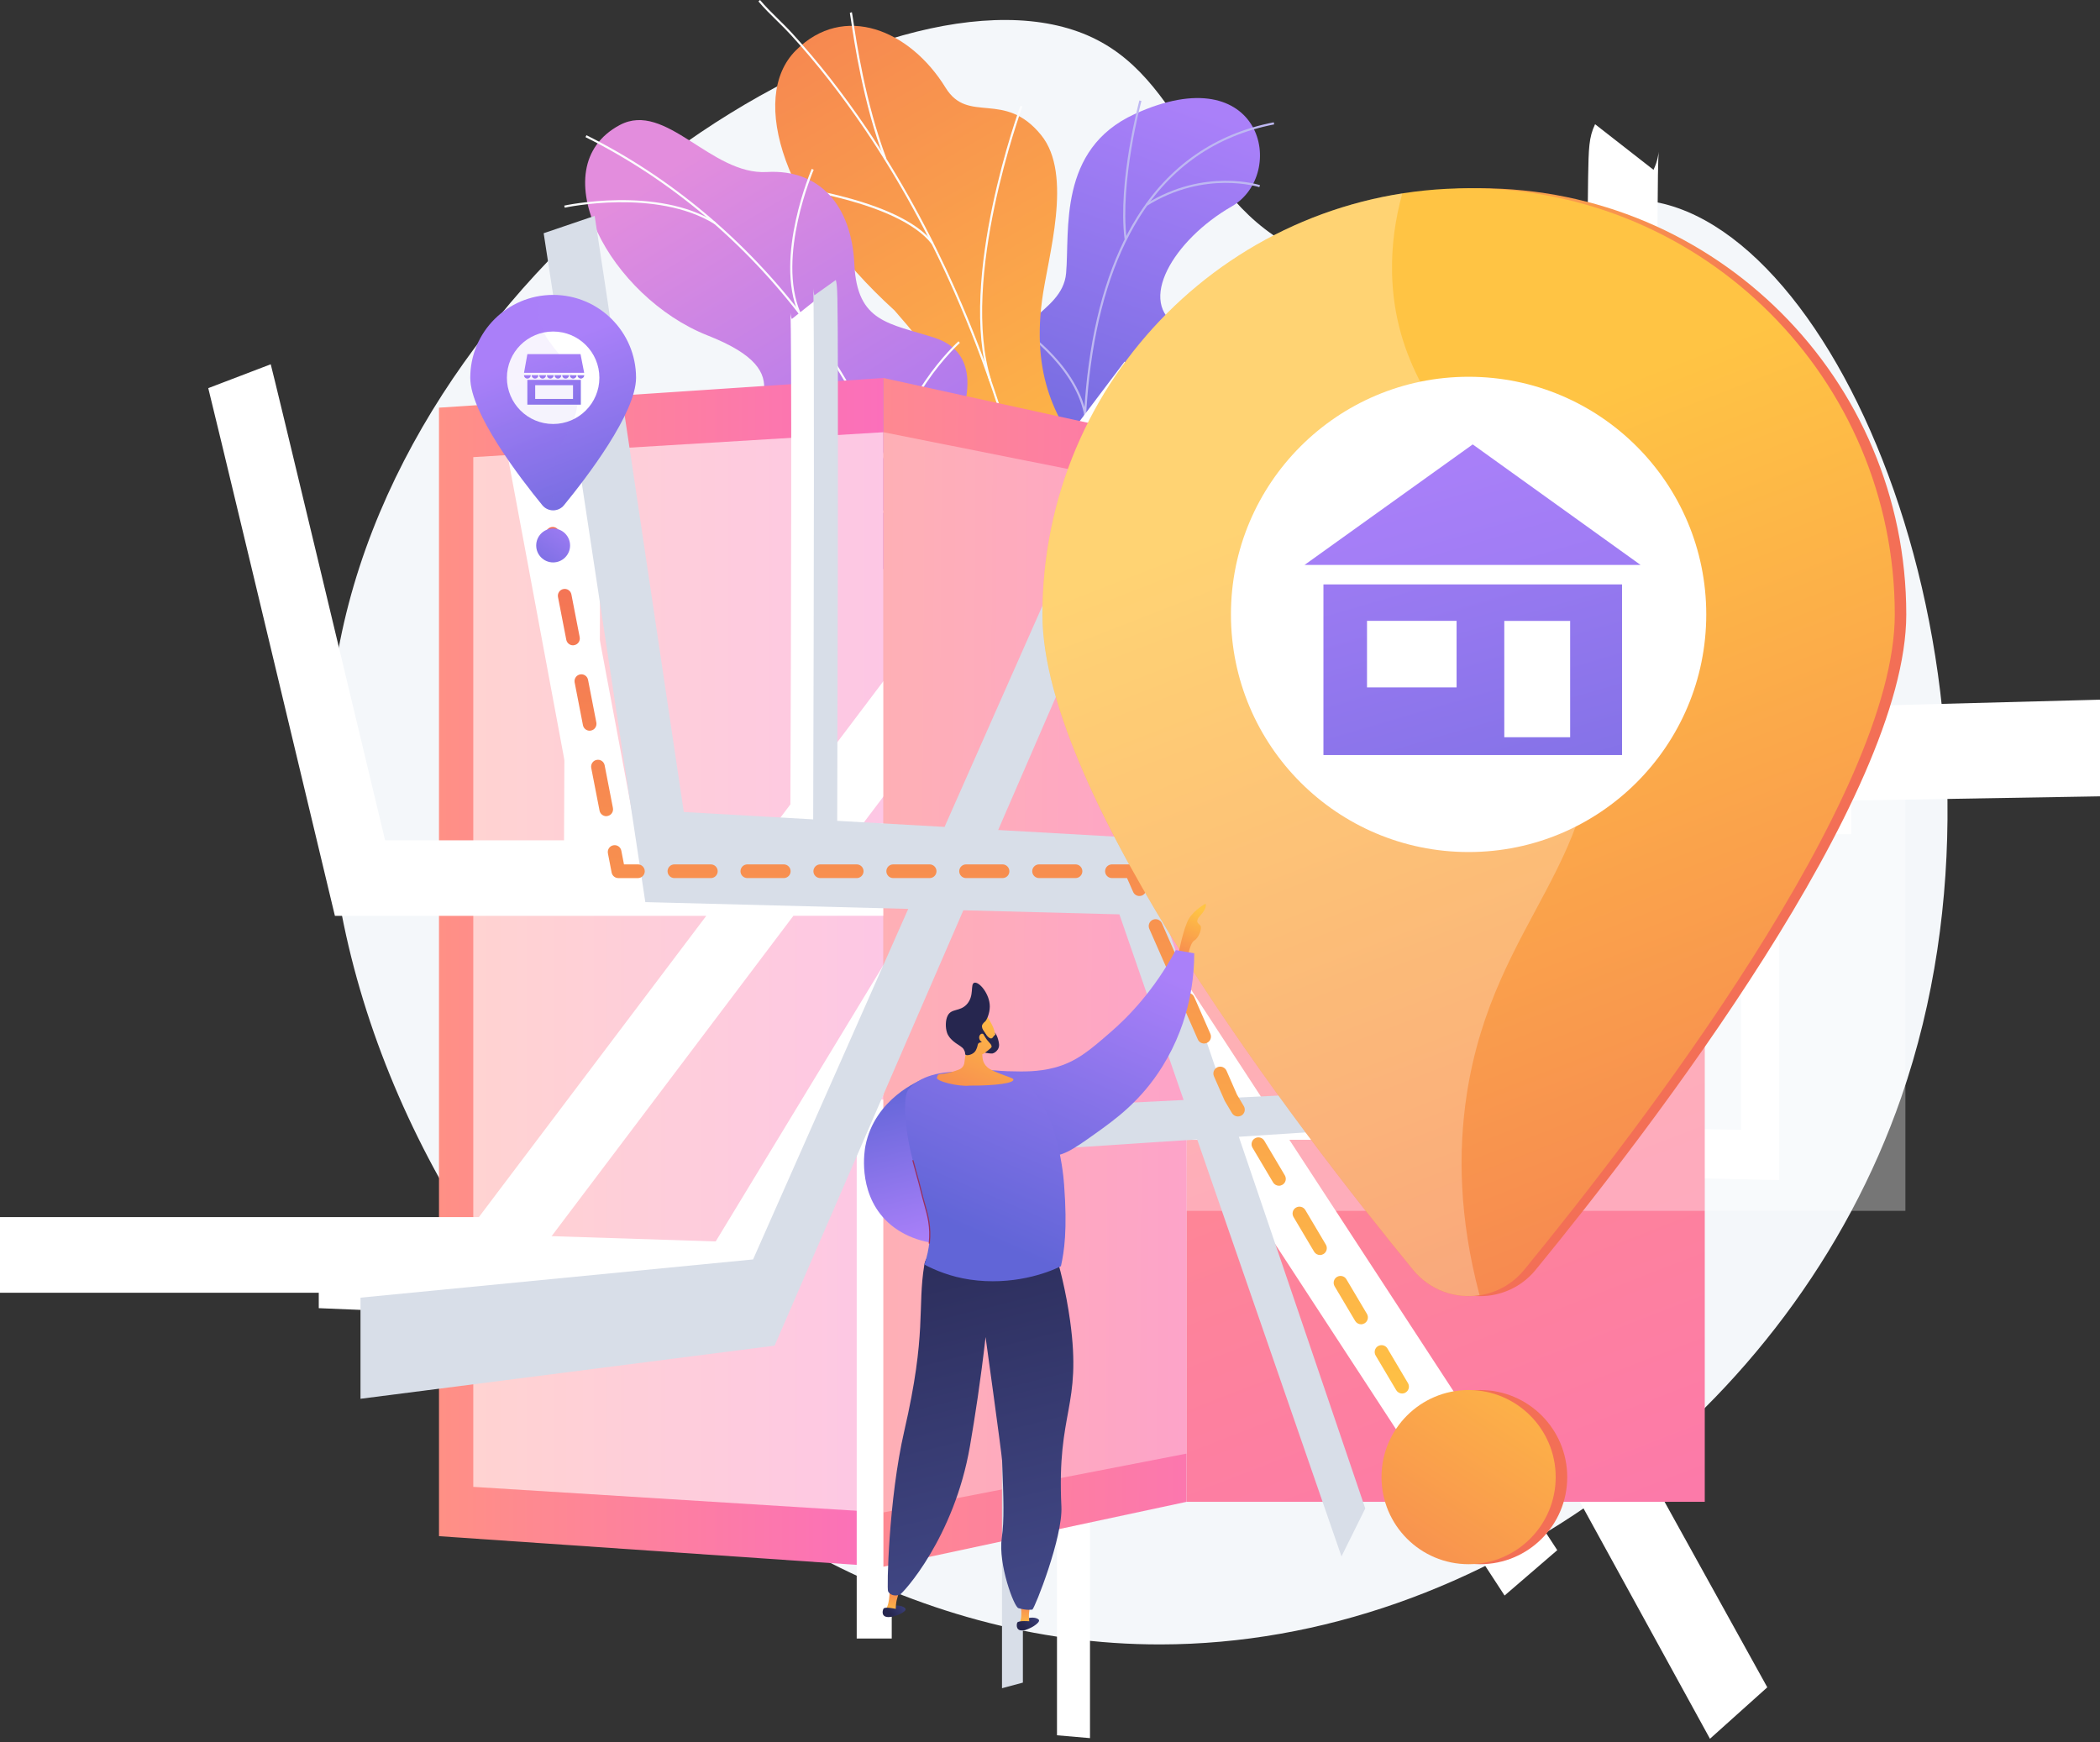
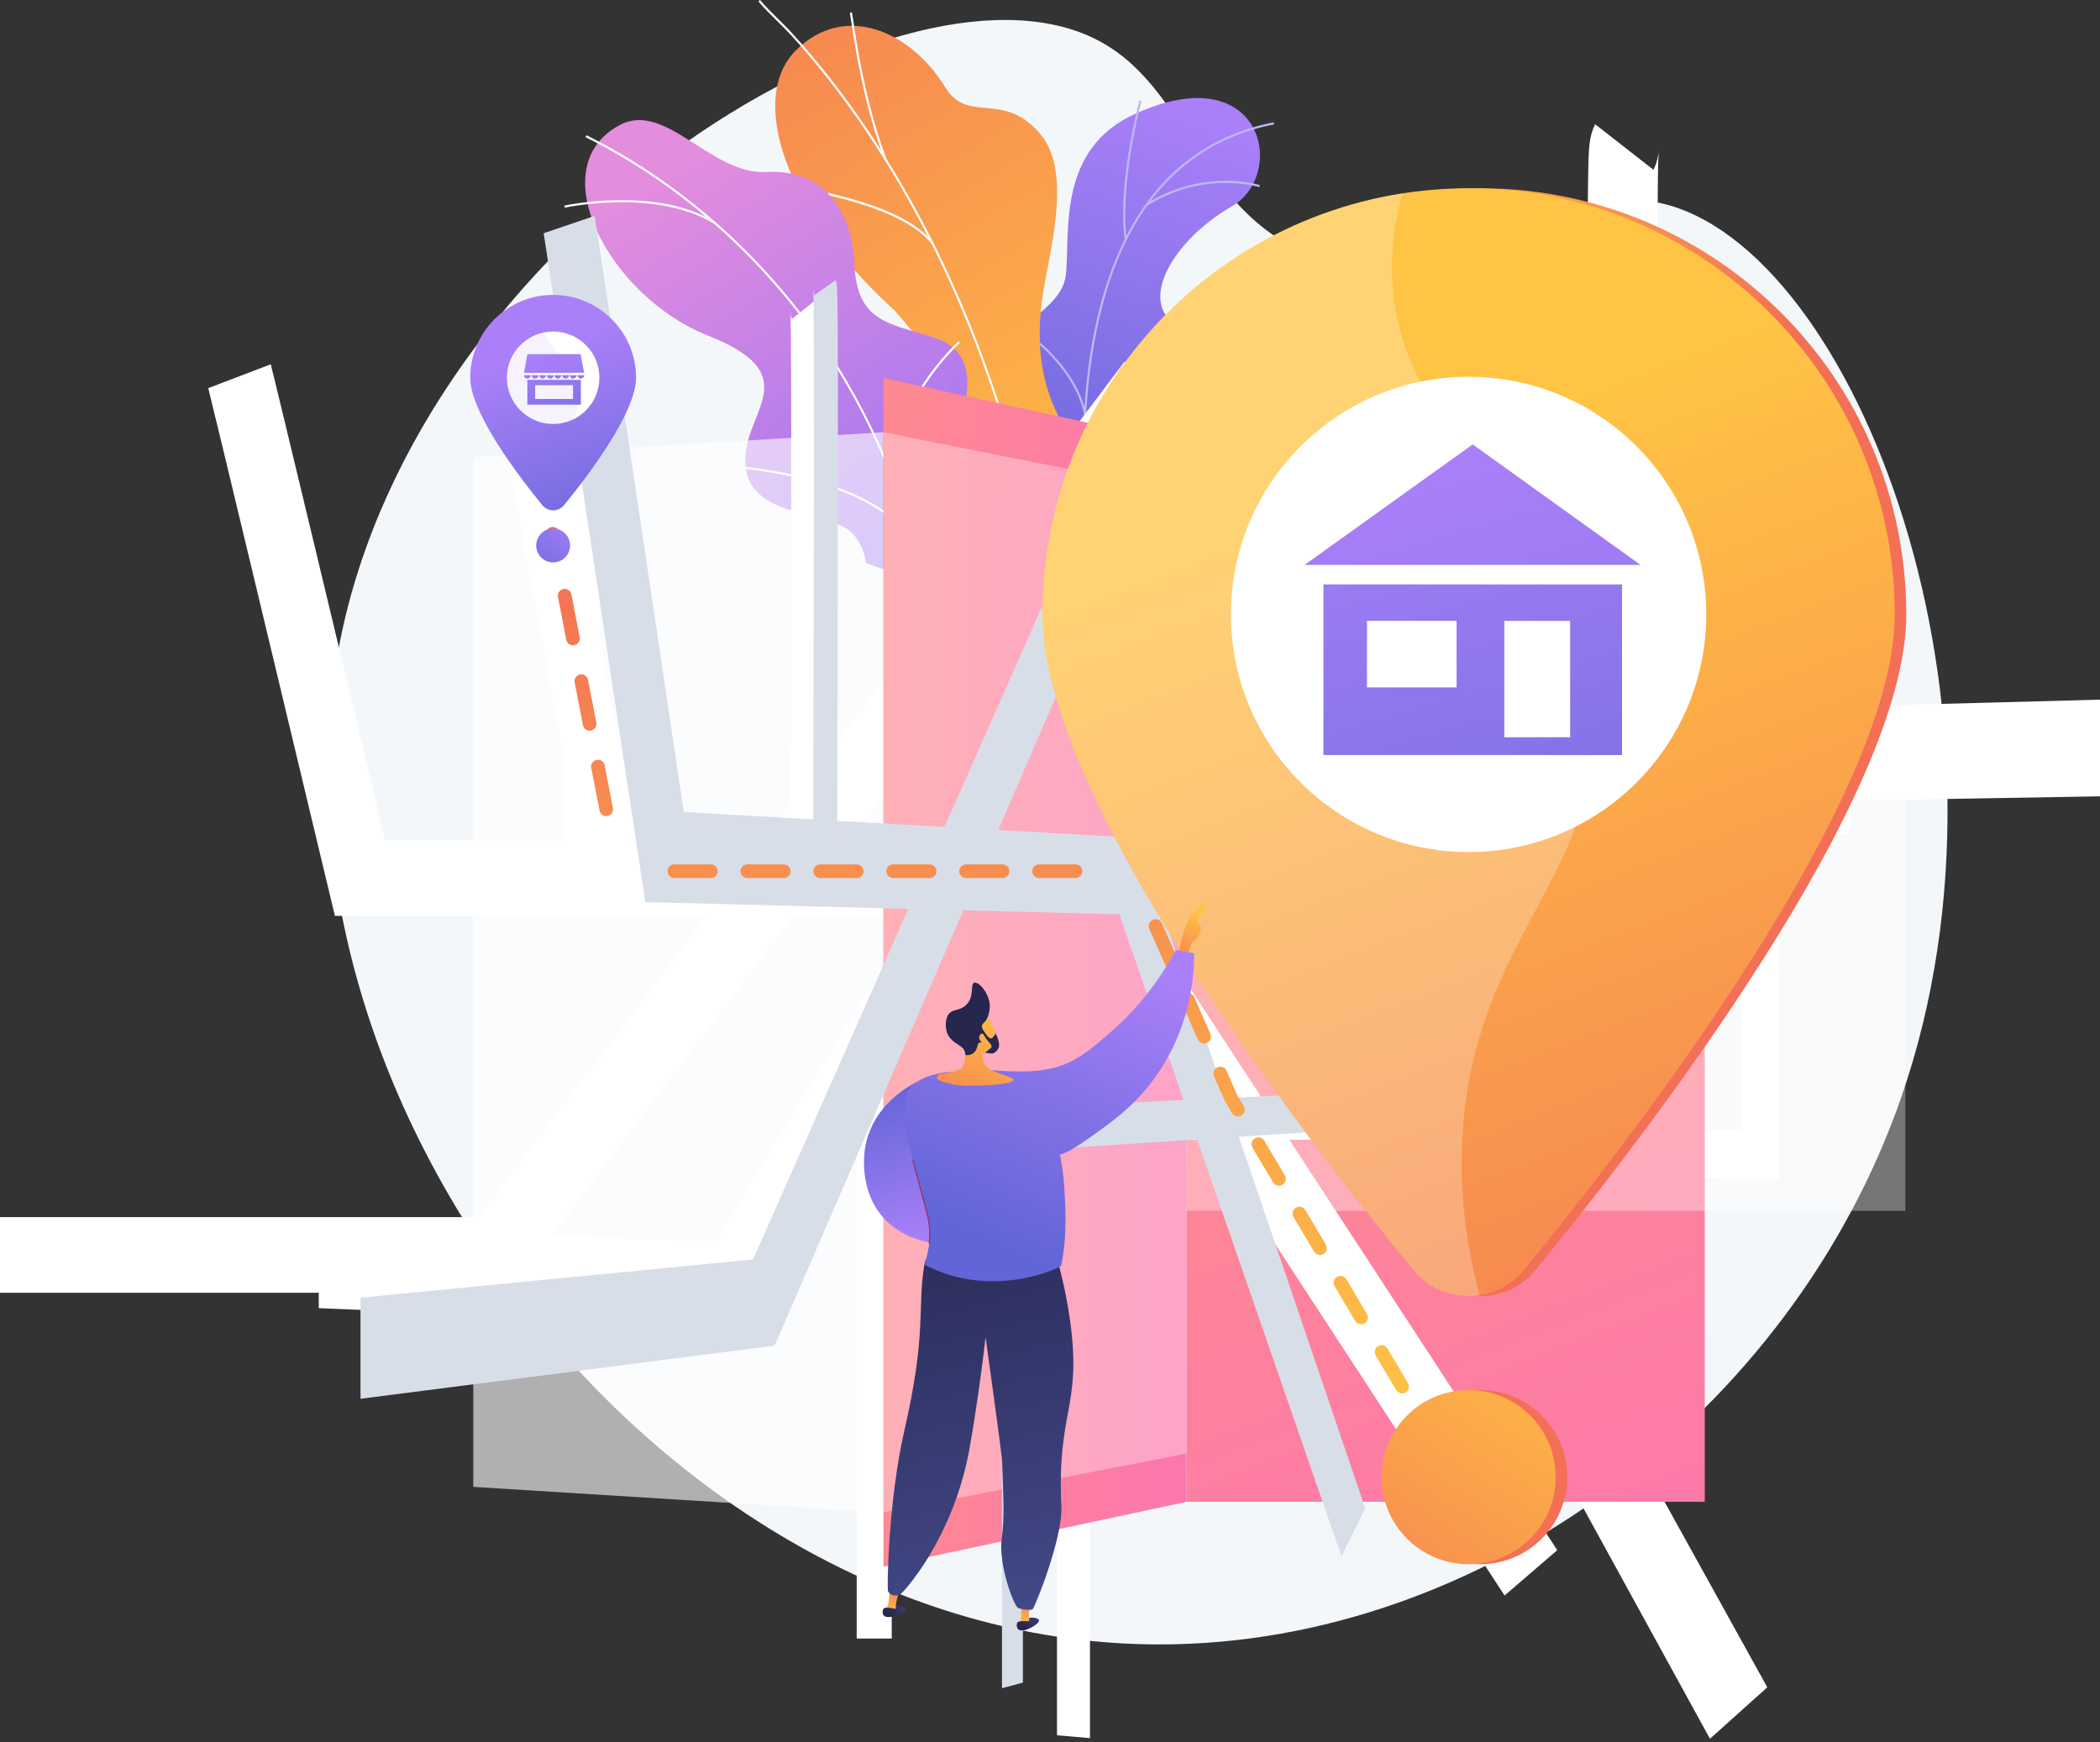
<svg xmlns="http://www.w3.org/2000/svg" width="135" height="112" viewBox="0 0 135 112" fill="none">
  <rect x="0" y="0" width="135" height="112" fill="#333333" stroke="none" />
  <path d="M70.236 2.421C57.498 -3.626 27.035 15.196 21.858 41.231C16.062 70.389 42.533 105.757 74.593 105.723C95.388 105.701 115.205 90.784 122.225 70.542C130.815 45.778 119.301 15.8 106.697 13.044C99.375 11.44 94.276 19.594 85.294 16.777C76.857 14.133 76.704 5.487 70.236 2.421Z" fill="#F4F7FA" />
  <path d="M68.058 37.573H73.288C73.288 37.573 74.273 34.891 72.99 33C70.375 29.139 73.941 27.117 75.306 26.051C77.365 24.439 78.275 22.354 75.798 21.004C72.993 19.475 75.466 15.405 79.17 13.279C82.796 11.202 81.188 3.559 72.933 7.337C68.002 9.594 68.775 14.823 68.536 17.558C68.297 20.292 64.235 20.515 65.626 23.854C66.816 26.707 69.073 28.785 67.35 30.747C65.623 32.701 65.444 34.898 68.058 37.573Z" fill="url(#paint0_linear_2_12043)" />
  <path d="M70.307 38.061C70.296 37.994 69.084 31.243 69.897 24.186C70.378 20.038 71.452 16.595 73.097 13.954C75.156 10.65 78.114 8.598 81.885 7.863L81.911 7.998C78.177 8.725 75.249 10.754 73.213 14.025C71.579 16.647 70.508 20.072 70.031 24.201C69.218 31.239 70.426 37.972 70.438 38.039L70.307 38.061Z" fill="#BEB8F2" />
  <path d="M72.295 15.379C71.84 11.709 73.235 6.509 73.246 6.457L73.377 6.494C73.362 6.547 71.975 11.724 72.43 15.364L72.295 15.379Z" fill="#BEB8F2" />
  <path d="M73.746 13.223L73.675 13.108C77.442 10.762 80.963 11.892 81.001 11.903L80.956 12.034C80.922 12.022 77.457 10.915 73.746 13.223Z" fill="#BEB8F2" />
  <path d="M69.751 28.83L69.617 28.8C70.863 23.541 78.047 22.22 78.114 22.22L78.118 22.358C78.051 22.362 70.975 23.679 69.751 28.83Z" fill="#BEB8F2" />
  <path d="M69.691 26.625C69.009 23.335 65.428 21.064 65.391 21.041L65.462 20.926C65.499 20.948 69.128 23.25 69.822 26.595L69.691 26.625Z" fill="#BEB8F2" />
  <path d="M70.274 36.976L70.14 36.965C70.225 35.868 71.08 34.906 71.777 34.294C72.531 33.634 73.277 33.224 73.284 33.22L73.351 33.339C73.318 33.358 70.434 34.958 70.274 36.976Z" fill="#BEB8F2" />
  <path d="M69.942 35.383C69.681 33.85 67.316 32.108 66.54 31.534C66.376 31.415 66.32 31.37 66.298 31.347L66.399 31.258L66.346 31.303L66.399 31.258C66.413 31.273 66.51 31.344 66.619 31.426C67.406 32.008 69.804 33.772 70.073 35.361L69.942 35.383Z" fill="#BEB8F2" />
  <path d="M63.705 48.863C62.343 51.011 63.048 53.436 63.817 55.107C64.048 55.14 64.175 55.222 64.398 55.308C66.439 56.099 68.632 56.498 70.754 56.938C71.213 57.032 71.661 57.054 72.123 57.114L72.597 57.162C72.597 57.162 75.652 50.687 73.007 48.773C70.363 46.86 72.187 41.459 72.825 38.467C74.559 30.351 65.596 29.926 66.987 19.317C67.356 16.498 69.009 11.238 66.927 8.68C64.555 5.763 62.246 8.012 60.788 5.64C58.509 1.932 54.245 0.149 51.157 3.245C48.109 6.3 50.374 13.48 57.505 19.959C62.097 25.185 61.996 26.554 61.153 29.81C60.56 32.089 57.55 37.837 60.377 40.66C63.205 43.484 65.264 46.408 63.705 48.863Z" fill="url(#paint1_linear_2_12043)" />
  <path d="M68.606 56.349H68.468C68.475 55.402 68.472 54.447 68.453 53.511C68.334 46.577 67.573 39.907 66.189 33.682C65.018 28.411 63.384 23.387 61.332 18.747C59.684 15.017 57.759 11.518 55.611 8.34C54.1 6.11 52.5 4.062 50.847 2.253C50.56 1.94 50.251 1.634 49.949 1.339C49.542 0.94 49.124 0.53 48.755 0.09L48.859 0C49.221 0.433 49.639 0.843 50.042 1.238C50.344 1.537 50.657 1.843 50.944 2.16C52.6 3.972 54.208 6.028 55.722 8.266C57.875 11.447 59.803 14.957 61.456 18.695C63.511 23.342 65.144 28.374 66.32 33.656C67.707 39.889 68.468 46.569 68.587 53.511C68.61 54.443 68.613 55.402 68.606 56.349Z" fill="#FCFDFE" />
-   <path d="M63.6 24.506C61.519 17.949 65.559 6.912 65.6 6.8L65.727 6.848C65.686 6.96 61.661 17.953 63.727 24.465L63.6 24.506Z" fill="#FCFDFE" />
  <path d="M67.782 43.223C66.909 38.702 59.192 34.256 59.113 34.211L59.18 34.092C59.259 34.137 67.032 38.613 67.916 43.197L67.782 43.223Z" fill="#FCFDFE" />
  <path d="M68.057 45.871C68.016 42.794 69.602 38.583 72.519 34.017C72.586 33.913 72.638 33.831 72.645 33.816L72.698 33.842H72.78C72.78 33.868 72.78 33.868 72.634 34.096C69.732 38.639 68.154 42.82 68.195 45.875L68.057 45.871Z" fill="#FCFDFE" />
  <path d="M68.457 54.615C67.476 51.474 62.903 49.676 62.858 49.658L62.907 49.531C62.955 49.549 67.584 51.373 68.588 54.574L68.457 54.615Z" fill="#FCFDFE" />
  <path d="M68.684 56.39L68.558 56.342C69.509 53.779 71.221 51.407 73.798 49.087L73.891 49.188C71.329 51.493 69.628 53.846 68.684 56.39Z" fill="#FCFDFE" />
  <path d="M56.852 10.239C55.498 6.669 54.901 2.607 54.704 1.276C54.67 1.041 54.64 0.854 54.633 0.828L54.763 0.783C54.775 0.821 54.793 0.947 54.842 1.253C55.036 2.585 55.633 6.632 56.983 10.19L56.852 10.239Z" fill="#FCFDFE" />
  <path d="M59.9 15.692C57.748 12.928 50.5 12.052 50.426 12.044L50.441 11.906C50.459 11.91 52.302 12.126 54.387 12.69C57.196 13.443 59.087 14.428 60.008 15.606L59.9 15.692Z" fill="#FCFDFE" />
  <path d="M55.67 36.188C55.7 36.203 55.73 36.215 55.759 36.229C57.949 37.072 60.273 37.498 62.537 37.968C62.843 38.031 63.148 38.083 63.458 38.132C63.868 36.99 64.182 35.304 62.716 34.853C60.441 34.152 60.414 30.138 61.052 28.725C61.839 26.971 63.592 22.857 60.09 21.72C57.173 20.772 55.099 20.757 54.924 16.99C54.748 13.226 52.712 10.862 49.299 11.059C45.707 11.268 42.798 6.464 39.843 8.038C34.692 10.783 39.273 19.116 45.491 21.567C51.709 24.017 48.113 26.237 47.919 29.318C47.658 33.521 53.35 32.667 54.838 34.331C55.334 34.887 55.577 35.539 55.67 36.188Z" fill="url(#paint2_linear_2_12043)" />
  <path d="M59.188 37.27C58.017 31.324 55.413 25.547 51.653 20.571C47.875 15.565 43.029 11.499 37.64 8.817L37.699 8.694C43.108 11.387 47.968 15.464 51.761 20.489C55.532 25.483 58.147 31.276 59.322 37.244L59.188 37.27Z" fill="#FCFDFE" />
  <path d="M57.45 30.75H57.312C57.335 25.808 61.572 21.984 61.617 21.943L61.706 22.044C61.665 22.085 57.473 25.871 57.45 30.75Z" fill="#FCFDFE" />
  <path d="M58.684 35.039C56.397 30.754 47.508 30.108 47.419 30.101L47.426 29.963C47.516 29.97 56.483 30.623 58.803 34.972L58.684 35.039Z" fill="#FCFDFE" />
-   <path d="M51.332 20.16C49.761 16.497 52.16 10.913 52.182 10.857L52.309 10.913C52.287 10.969 49.91 16.497 51.459 20.108L51.332 20.16Z" fill="#FCFDFE" />
  <path d="M45.943 14.409C42.201 12.085 36.364 13.338 36.304 13.353L36.274 13.219C36.334 13.204 42.224 11.939 46.013 14.293L45.943 14.409Z" fill="#FCFDFE" />
  <path d="M68.535 44.518L68.579 44.738C64.786 44.712 60.191 42.884 60.146 42.865C60.112 42.85 60.191 42.615 60.206 42.582C60.221 42.548 60.258 42.533 60.291 42.548C60.336 42.567 64.767 44.365 68.538 44.391C68.576 44.391 68.602 44.421 68.602 44.454C68.598 44.492 68.568 44.518 68.535 44.518Z" fill="#D8DEE8" />
-   <path d="M56.789 100.725L28.221 98.763V26.21L56.789 24.301V100.725Z" fill="url(#paint3_linear_2_12043)" />
  <path opacity="0.61" d="M30.425 95.593V29.389L56.788 27.789V97.237L30.425 95.593Z" fill="white" />
  <path d="M134.996 44.984L106.648 45.733C106.555 31.686 106.476 11.615 106.629 9.754C106.622 9.847 106.569 10.351 106.297 10.918L102.541 7.986C102.138 8.829 102.127 9.538 102.093 11.425C102.075 12.495 102.064 14.032 102.056 15.994C102.045 19.277 102.049 23.805 102.071 29.456C102.105 39.068 102.175 48.74 102.175 48.837L102.198 51.757L111.922 51.593V72.638L93.582 72.325L82.623 52.537L67.572 52.779L87.789 19.758L84.592 16.233L62.365 52.854L52.801 53.007C52.816 49.684 52.839 43.779 52.85 37.897C52.861 32.701 52.865 28.542 52.857 25.535C52.843 19.538 52.82 19.471 52.686 19.09L50.899 20.511C50.828 20.31 50.813 20.142 50.81 20.108C50.903 21.358 50.862 39.572 50.806 53.041L40.821 53.201C39.004 43.518 34.763 20.892 34.621 20.269L31.294 22.171L31.287 22.134C31.47 23.01 35.215 43.123 37.721 56.584L38.083 58.52L59.012 58.386L46.009 79.814L20.492 78.994V84.104L47.691 85.242L64.152 58.352L80.541 58.248L88.21 72.22L67.949 71.873V111.564L70.071 111.747V74.883L89.915 75.327L109.926 111.788L113.612 108.48L95.32 75.447L114.384 75.872V51.545L135 51.198V44.984H134.996Z" fill="white" />
  <path d="M76.275 96.554H109.592V28.571H76.275V96.554Z" fill="url(#paint4_linear_2_12043)" />
  <path opacity="0.33" d="M122.489 47.232H60.672V77.848H122.489V47.232Z" fill="white" />
  <path d="M119.006 48.781H93.679C93.59 37.289 93.519 20.865 93.66 19.355C93.653 19.433 93.604 19.84 93.351 20.284L89.815 17.613C89.434 18.28 89.423 18.859 89.389 20.414C89.371 21.294 89.36 22.562 89.352 24.178C89.341 26.882 89.345 30.612 89.363 35.271C89.397 43.193 89.464 51.16 89.464 51.239L89.483 53.645H98.562V70.709H81.195L70.303 54.025H54.667L75.488 26.434L72.291 23.253L49.068 54.025H38.508C38.523 51.048 38.55 45.752 38.565 40.481C38.579 35.826 38.579 32.096 38.572 29.4C38.557 24.021 38.531 23.961 38.378 23.611L36.364 24.767C36.282 24.58 36.267 24.427 36.263 24.398C36.367 25.528 36.323 41.91 36.259 54.025H24.756C22.622 45.099 17.576 24.01 17.404 23.42L13.391 24.953L13.38 24.92C13.6 25.748 18.117 44.614 21.101 57.095L21.53 58.882H45.402L30.784 78.251H0V83.112H32.716L51.004 58.878H68.192L75.909 70.698H55.074V105.342H57.326V73.283H77.599L96.723 102.579L100.11 99.662L82.888 73.279H100.818V53.63H119.006V48.781Z" fill="white" />
  <path d="M76.276 96.555L56.79 100.725V24.301L76.276 28.572V96.555Z" fill="url(#paint5_linear_2_12043)" />
  <path opacity="0.33" d="M56.79 97.237V27.788L76.276 31.671V93.455L56.79 97.237Z" fill="white" />
  <path d="M95.746 50.568L84.835 49.583C84.794 38.718 84.761 23.186 84.828 21.776C84.824 21.847 84.802 22.227 84.683 22.615L83.015 19.609C82.832 20.194 82.829 20.75 82.814 22.231C82.806 23.074 82.799 24.282 82.795 25.83C82.791 28.419 82.791 31.992 82.803 36.457C82.817 44.048 82.851 51.679 82.851 51.758L82.862 54.063L87.077 54.313V70.191L78.8 70.602L73.108 53.869L64.168 53.361L75.865 26.382L74.175 22.764L60.721 53.164L53.821 52.772C53.832 49.37 53.847 43.324 53.858 37.304C53.865 31.989 53.869 27.729 53.865 24.648C53.854 18.505 53.835 18.426 53.731 18.001L52.351 18.986C52.295 18.758 52.284 18.579 52.28 18.546C52.355 19.862 52.321 38.729 52.276 52.679L43.958 52.205C42.328 41.261 38.367 14.644 38.229 13.879L34.95 14.995L34.943 14.95C35.126 16.039 38.8 40.269 41.153 55.805L41.485 57.998L58.386 58.434L48.412 80.971L23.175 83.429V89.93L49.796 86.514L61.929 58.524L71.96 58.785L76.089 70.721L64.414 71.299V108.539L65.757 108.178V73.992L76.961 73.254L86.238 100.065L87.767 96.98L79.64 73.086L88.081 72.53V54.369L95.746 54.824V50.568Z" fill="#D8DEE8" />
  <path d="M35.771 35.994C35.566 35.994 35.379 35.849 35.338 35.636L35.1 34.401C35.055 34.163 35.208 33.931 35.447 33.887C35.685 33.838 35.916 33.995 35.961 34.234L36.2 35.468C36.245 35.707 36.092 35.938 35.853 35.983C35.827 35.99 35.801 35.994 35.771 35.994Z" fill="url(#paint6_linear_2_12043)" />
  <path d="M38.974 52.474C38.769 52.474 38.583 52.328 38.542 52.115L38.008 49.37C37.964 49.132 38.117 48.9 38.355 48.855C38.594 48.807 38.825 48.964 38.87 49.202L39.403 51.948C39.448 52.186 39.295 52.418 39.056 52.462C39.03 52.47 39.001 52.474 38.974 52.474ZM37.908 46.979C37.703 46.979 37.516 46.834 37.475 46.621L36.942 43.876C36.897 43.637 37.05 43.406 37.288 43.361C37.527 43.313 37.758 43.469 37.803 43.708L38.337 46.453C38.381 46.692 38.228 46.923 37.99 46.968C37.964 46.976 37.934 46.979 37.908 46.979ZM36.837 41.489C36.632 41.489 36.446 41.343 36.404 41.131L35.871 38.385C35.826 38.147 35.979 37.915 36.218 37.871C36.457 37.822 36.688 37.979 36.733 38.218L37.266 40.963C37.311 41.202 37.158 41.433 36.919 41.477C36.893 41.485 36.867 41.489 36.837 41.489Z" fill="url(#paint7_linear_2_12043)" />
-   <path d="M41.008 56.454H39.751C39.539 56.454 39.36 56.304 39.319 56.096L39.08 54.861C39.035 54.622 39.188 54.391 39.427 54.346C39.666 54.298 39.897 54.454 39.942 54.693L40.113 55.573H41.008C41.251 55.573 41.449 55.771 41.449 56.014C41.449 56.256 41.251 56.454 41.008 56.454Z" fill="url(#paint8_linear_2_12043)" />
  <path d="M69.14 56.453H66.797C66.555 56.453 66.357 56.256 66.357 56.013C66.357 55.771 66.555 55.573 66.797 55.573H69.14C69.382 55.573 69.58 55.771 69.58 56.013C69.58 56.256 69.382 56.453 69.14 56.453ZM64.451 56.453H62.105C61.862 56.453 61.665 56.256 61.665 56.013C61.665 55.771 61.862 55.573 62.105 55.573H64.447C64.69 55.573 64.888 55.771 64.888 56.013C64.891 56.256 64.694 56.453 64.451 56.453ZM59.763 56.453H57.42C57.178 56.453 56.98 56.256 56.98 56.013C56.98 55.771 57.178 55.573 57.42 55.573H59.763C60.005 55.573 60.203 55.771 60.203 56.013C60.203 56.256 60.005 56.453 59.763 56.453ZM55.074 56.453H52.731C52.489 56.453 52.291 56.256 52.291 56.013C52.291 55.771 52.489 55.573 52.731 55.573H55.074C55.316 55.573 55.514 55.771 55.514 56.013C55.514 56.256 55.316 56.453 55.074 56.453ZM50.385 56.453H48.043C47.8 56.453 47.603 56.256 47.603 56.013C47.603 55.771 47.8 55.573 48.043 55.573H50.385C50.628 55.573 50.825 55.771 50.825 56.013C50.825 56.256 50.628 56.453 50.385 56.453ZM45.697 56.453H43.354C43.112 56.453 42.914 56.256 42.914 56.013C42.914 55.771 43.112 55.573 43.354 55.573H45.697C45.939 55.573 46.137 55.771 46.137 56.013C46.137 56.256 45.939 56.453 45.697 56.453Z" fill="url(#paint9_linear_2_12043)" />
-   <path d="M73.246 57.606C73.079 57.606 72.915 57.509 72.844 57.341L72.452 56.453H71.482C71.24 56.453 71.042 56.256 71.042 56.013C71.042 55.771 71.24 55.573 71.482 55.573H72.739C72.915 55.573 73.071 55.678 73.142 55.838L73.649 56.991C73.746 57.214 73.645 57.472 73.422 57.572C73.366 57.595 73.306 57.606 73.246 57.606Z" fill="url(#paint10_linear_2_12043)" />
  <path d="M90.135 89.591C89.986 89.591 89.837 89.513 89.755 89.374L88.434 87.148C88.311 86.939 88.378 86.666 88.587 86.543C88.796 86.42 89.068 86.487 89.192 86.696L90.512 88.923C90.635 89.132 90.568 89.404 90.359 89.527C90.288 89.572 90.213 89.591 90.135 89.591ZM87.498 85.141C87.349 85.141 87.2 85.063 87.118 84.925L85.797 82.698C85.674 82.489 85.741 82.217 85.95 82.094C86.159 81.97 86.431 82.037 86.554 82.246L87.875 84.473C87.998 84.682 87.931 84.954 87.722 85.078C87.651 85.118 87.573 85.141 87.498 85.141ZM84.857 80.687C84.708 80.687 84.559 80.609 84.477 80.471L83.156 78.244C83.033 78.035 83.1 77.763 83.309 77.64C83.518 77.517 83.79 77.584 83.913 77.793L85.234 80.02C85.357 80.228 85.29 80.501 85.081 80.624C85.01 80.665 84.936 80.687 84.857 80.687ZM82.22 76.234C82.071 76.234 81.922 76.155 81.84 76.017L80.519 73.79C80.396 73.582 80.463 73.309 80.672 73.186C80.881 73.063 81.153 73.13 81.276 73.339L82.597 75.566C82.72 75.775 82.653 76.047 82.444 76.17C82.373 76.211 82.295 76.234 82.22 76.234ZM79.579 71.78C79.43 71.78 79.281 71.702 79.199 71.564L78.751 70.806C78.744 70.792 78.733 70.777 78.725 70.758L78.039 69.195C77.942 68.971 78.043 68.714 78.266 68.613C78.49 68.516 78.748 68.617 78.848 68.841L79.523 70.381L79.96 71.116C80.083 71.325 80.016 71.597 79.807 71.72C79.732 71.761 79.658 71.78 79.579 71.78ZM77.405 67.088C77.237 67.088 77.073 66.991 77.002 66.823L75.961 64.454C75.864 64.231 75.965 63.973 76.189 63.872C76.412 63.775 76.67 63.876 76.771 64.1L77.811 66.469C77.908 66.692 77.808 66.95 77.584 67.05C77.524 67.076 77.464 67.088 77.405 67.088ZM75.327 62.347C75.159 62.347 74.995 62.25 74.924 62.082L73.883 59.714C73.787 59.49 73.887 59.232 74.111 59.132C74.335 59.035 74.592 59.135 74.693 59.359L75.734 61.728C75.831 61.952 75.73 62.209 75.506 62.31C75.446 62.336 75.383 62.347 75.327 62.347Z" fill="url(#paint11_linear_2_12043)" />
  <path d="M92.097 92.903C91.948 92.903 91.799 92.825 91.717 92.687L91.075 91.605C90.952 91.396 91.019 91.124 91.228 91.001C91.437 90.878 91.709 90.945 91.832 91.154L92.474 92.236C92.597 92.444 92.53 92.717 92.321 92.84C92.25 92.881 92.175 92.903 92.097 92.903Z" fill="url(#paint12_linear_2_12043)" />
  <path d="M40.889 24.286C40.889 26.562 37.7 30.717 36.256 32.481C35.898 32.921 35.227 32.921 34.865 32.481C33.422 30.717 30.232 26.565 30.232 24.286C30.232 21.343 32.616 18.96 35.559 18.96C38.502 18.96 40.889 21.343 40.889 24.286Z" fill="url(#paint13_linear_2_12043)" />
  <path d="M35.559 27.259C37.201 27.259 38.532 25.928 38.532 24.286C38.532 22.644 37.201 21.314 35.559 21.314C33.917 21.314 32.586 22.644 32.586 24.286C32.586 25.928 33.917 27.259 35.559 27.259Z" fill="white" />
  <path d="M35.559 36.159C36.16 36.159 36.648 35.671 36.648 35.07C36.648 34.468 36.16 33.98 35.559 33.98C34.957 33.98 34.47 34.468 34.47 35.07C34.47 35.671 34.957 36.159 35.559 36.159Z" fill="url(#paint14_linear_2_12043)" />
  <path d="M33.902 24.339C34.021 24.339 34.118 24.242 34.118 24.123H33.685C33.685 24.242 33.782 24.339 33.902 24.339Z" fill="url(#paint15_linear_2_12043)" />
  <path d="M37.319 22.765H33.903L33.687 23.969H37.554L37.319 22.765Z" fill="url(#paint16_linear_2_12043)" />
  <path d="M34.395 24.339C34.514 24.339 34.611 24.242 34.611 24.123H34.179C34.179 24.242 34.276 24.339 34.395 24.339Z" fill="url(#paint17_linear_2_12043)" />
  <path d="M34.882 24.34C35.002 24.34 35.099 24.243 35.099 24.123H34.666C34.67 24.243 34.763 24.34 34.882 24.34Z" fill="url(#paint18_linear_2_12043)" />
  <path d="M35.376 24.339C35.495 24.339 35.592 24.242 35.592 24.123H35.159C35.159 24.242 35.256 24.339 35.376 24.339Z" fill="url(#paint19_linear_2_12043)" />
  <path d="M37.34 24.339C37.221 24.339 37.124 24.242 37.124 24.123H37.557C37.557 24.242 37.46 24.339 37.34 24.339Z" fill="url(#paint20_linear_2_12043)" />
  <path d="M36.849 24.339C36.73 24.339 36.633 24.242 36.633 24.123H37.066C37.066 24.242 36.968 24.339 36.849 24.339Z" fill="url(#paint21_linear_2_12043)" />
  <path d="M36.36 24.339C36.24 24.339 36.144 24.242 36.144 24.123H36.576C36.576 24.242 36.479 24.339 36.36 24.339Z" fill="url(#paint22_linear_2_12043)" />
  <path d="M35.867 24.339C35.747 24.339 35.65 24.242 35.65 24.123H36.083C36.083 24.242 35.986 24.339 35.867 24.339Z" fill="url(#paint23_linear_2_12043)" />
  <path d="M33.901 24.421V26.017H37.34V24.421H33.901ZM36.837 25.648H34.405V24.764H36.837V25.648Z" fill="url(#paint24_linear_2_12043)" />
  <g opacity="0.3">
    <path opacity="0.3" d="M35.536 30.291C35.876 28.064 37.346 27.352 37.092 25.252C36.801 22.827 34.656 22.182 34.604 20.026C34.596 19.679 34.641 19.343 34.731 19.023C32.183 19.422 30.232 21.626 30.232 24.285C30.232 26.561 33.422 30.716 34.865 32.48C35.078 32.738 35.395 32.846 35.697 32.797C35.44 31.824 35.432 30.988 35.536 30.291Z" fill="url(#paint25_linear_2_12043)" />
  </g>
  <path d="M122.546 39.501C122.546 51.209 106.145 72.571 98.722 81.639C96.876 83.895 93.422 83.895 91.576 81.639C84.153 72.571 67.752 51.209 67.752 39.501C67.752 24.372 80.016 12.104 95.149 12.104C110.281 12.104 122.546 24.368 122.546 39.501Z" fill="url(#paint26_linear_2_12043)" />
  <path d="M95.152 100.565C98.245 100.565 100.751 98.058 100.751 94.966C100.751 91.874 98.245 89.367 95.152 89.367C92.06 89.367 89.554 91.874 89.554 94.966C89.554 98.058 92.06 100.565 95.152 100.565Z" fill="url(#paint27_linear_2_12043)" />
  <path d="M121.807 39.501C121.807 51.21 105.407 72.572 97.984 81.639C96.138 83.896 92.683 83.896 90.837 81.639C83.415 72.572 67.014 51.21 67.014 39.501C67.014 24.372 79.278 12.104 94.41 12.104C109.543 12.104 121.807 24.369 121.807 39.501Z" fill="url(#paint28_linear_2_12043)" />
  <path d="M94.41 54.779C102.848 54.779 109.688 47.939 109.688 39.501C109.688 31.063 102.848 24.223 94.41 24.223C85.972 24.223 79.132 31.063 79.132 39.501C79.132 47.939 85.972 54.779 94.41 54.779Z" fill="white" />
  <path d="M94.41 100.565C97.502 100.565 100.009 98.058 100.009 94.966C100.009 91.874 97.502 89.367 94.41 89.367C91.318 89.367 88.811 91.874 88.811 94.966C88.811 98.058 91.318 100.565 94.41 100.565Z" fill="url(#paint29_linear_2_12043)" />
  <g opacity="0.5">
    <path opacity="0.5" d="M94.287 70.389C96.025 58.941 103.582 55.279 102.288 44.469C100.792 32.003 89.755 28.684 89.49 17.591C89.449 15.804 89.691 14.081 90.15 12.432C77.043 14.48 67.017 25.815 67.017 39.497C67.017 51.206 83.417 72.567 90.84 81.635C91.926 82.963 93.57 83.507 95.115 83.272C93.783 78.263 93.742 73.981 94.287 70.389Z" fill="white" />
  </g>
  <path d="M94.675 28.572L83.865 36.319H105.462L94.675 28.572Z" fill="url(#paint30_linear_2_12043)" />
  <path d="M85.078 37.573V48.543H104.273V37.573H85.078ZM93.638 44.194H87.879V39.915H93.638V44.194ZM100.938 47.398H96.704V39.919H100.938V47.398Z" fill="url(#paint31_linear_2_12043)" />
  <path d="M75.709 61.534C75.709 61.534 76.078 59.613 76.444 59.039C76.813 58.468 77.499 58.099 77.499 58.099C77.499 58.099 77.641 58.334 77.186 58.83C76.731 59.326 77.112 59.374 77.186 59.535C77.261 59.695 77.097 60.266 76.772 60.471C76.444 60.676 76.321 61.791 76.321 61.791L75.709 61.534Z" fill="url(#paint32_linear_2_12043)" />
  <path d="M76.772 61.288C76.376 61.221 75.981 61.15 75.586 61.083C74.172 63.705 72.516 65.391 71.386 66.368C70.054 67.524 69.193 68.27 67.779 68.643C65.69 69.195 63.885 68.546 63.65 69.136C63.534 69.423 63.933 69.732 64.571 70.493C66.425 72.713 66.25 73.906 67.268 74.234C68.111 74.507 68.958 73.921 70.394 72.895C71.703 71.963 73.34 70.792 74.728 68.561C76.585 65.573 76.772 62.63 76.772 61.288Z" fill="url(#paint33_linear_2_12043)" />
  <path d="M59.356 69.374C59.162 69.445 56.234 70.613 55.634 73.671C55.585 73.918 55.115 76.547 56.894 78.401C58.894 80.483 62.739 80.43 64.265 78.692C64.619 78.285 64.809 77.838 64.914 77.457L64.511 76.387C64.019 75.794 63.351 75.652 62.993 75.566C62.113 75.35 61.449 75.742 60.945 75.316C60.666 75.081 60.609 74.742 60.561 74.444C60.393 73.414 60.971 72.784 61.016 72.15C61.046 71.676 61.214 70.635 60.595 69.96C60.207 69.531 59.666 69.412 59.356 69.374Z" fill="url(#paint34_linear_2_12043)" />
  <path d="M58.215 103.455C58.182 103.269 57.574 103.097 57.272 103.347C57.122 103.474 57.018 103.728 57.107 103.84C57.137 103.881 57.01 103.955 57.133 103.955C57.544 103.966 58.249 103.642 58.215 103.455Z" fill="url(#paint35_linear_2_12043)" />
  <path d="M57.577 103.526L56.95 103.437C57.241 103.086 57.185 101.979 57.185 101.979L57.849 102.128C57.849 102.128 57.775 102.434 57.644 102.881C57.607 103.034 57.584 103.277 57.577 103.526Z" fill="url(#paint36_linear_2_12043)" />
  <path d="M57.633 103.448C57.633 103.448 56.879 103.272 56.797 103.425C56.715 103.575 56.652 103.974 57.129 103.963C57.61 103.948 57.678 103.575 57.633 103.448Z" fill="url(#paint37_linear_2_12043)" />
  <path d="M66.794 104.164C66.734 103.981 66.108 103.899 65.847 104.19C65.716 104.336 65.649 104.601 65.75 104.701C65.787 104.739 65.668 104.828 65.791 104.813C66.201 104.761 66.854 104.343 66.794 104.164Z" fill="url(#paint38_linear_2_12043)" />
  <path d="M66.174 104.321H65.544C65.783 103.937 65.574 102.844 65.574 102.844L66.253 102.896C66.253 102.896 66.219 103.21 66.156 103.672C66.133 103.829 66.144 104.071 66.174 104.321Z" fill="url(#paint39_linear_2_12043)" />
  <path d="M67.812 80.441C68.103 81.407 68.521 82.966 68.793 84.921C69.561 90.501 67.931 90.68 68.233 96.861C68.33 98.834 66.525 103.384 66.365 103.485C66.286 103.493 66.204 103.496 66.115 103.496C65.958 103.493 65.734 103.466 65.477 103.392C65.19 103.343 64.16 100.546 64.399 98.886C64.567 97.711 64.518 96.447 64.421 93.921C64.406 93.511 63.358 85.962 63.358 85.962C63.041 88.755 62.672 91.131 62.355 92.97C61.337 98.886 58.021 102.463 57.845 102.523C57.812 102.538 57.498 102.65 57.245 102.482C57.133 102.407 57.092 102.31 57.092 102.31C57.002 102.239 57.118 96.406 58.129 92.012C59.598 85.637 58.957 84.145 59.423 81.299C59.826 78.837 67.812 80.441 67.812 80.441Z" fill="url(#paint40_linear_2_12043)" />
  <path d="M61.881 68.879C62.855 68.849 65.097 68.506 66.331 69.617C66.353 69.636 66.1 69.77 66.223 69.916C66.339 70.05 66.734 70.524 67.096 71.165C67.357 71.628 67.592 72.169 67.827 72.978C68.245 74.399 68.364 75.611 68.405 76.137C68.629 79.103 68.409 80.472 68.204 81.404C67.323 81.855 65.052 82.668 62.347 82.266C61.113 82.083 60.124 81.669 59.427 81.303C60.128 79.177 59.58 78.04 59.319 76.992C58.95 75.496 58.942 75.608 58.636 74.421C58.133 72.463 58.05 70.46 58.397 70.05C59.326 68.946 61.008 68.905 61.881 68.879Z" fill="url(#paint41_linear_2_12043)" />
  <path d="M66.22 104.235C66.22 104.235 65.451 104.168 65.392 104.328C65.332 104.489 65.325 104.892 65.798 104.813C66.265 104.735 66.279 104.354 66.22 104.235Z" fill="url(#paint42_linear_2_12043)" />
  <path d="M63.929 67.051C64.09 66.48 63.81 65.95 63.746 65.838C63.489 65.361 63.422 65.298 63.299 65.212L63.127 65.107C63.127 65.107 63.116 65.104 63.109 65.1C62.997 65.059 62.624 65.048 62.549 65.066C62.307 65.119 62.049 66.107 62.12 67.506C62.109 67.558 62.102 67.614 62.09 67.666C62.053 67.886 62.023 68.103 61.997 68.315C61.975 68.517 61.84 68.692 61.65 68.763C60.36 69.251 60.363 68.86 60.229 69.281C60.158 69.509 61.62 69.878 62.34 69.796C63.963 69.807 65.279 69.636 65.138 69.378C65.074 69.266 63.817 68.938 63.467 68.61C63.142 68.311 63.168 68.006 63.142 67.785C63.243 67.733 63.81 67.472 63.929 67.051Z" fill="url(#paint43_linear_2_12043)" />
  <path d="M63.63 64.712C63.63 65.144 63.425 65.607 63.321 65.682C63.306 65.693 63.231 65.752 63.164 65.853C63.157 65.868 63.145 65.883 63.138 65.906C63.045 66.178 63.477 66.499 63.392 66.622C63.332 66.711 63.037 66.592 63 66.67C62.966 66.741 63.212 66.89 63.175 66.976C63.145 67.039 62.996 66.98 62.899 67.08C62.851 67.129 62.866 67.17 62.817 67.323C62.787 67.409 62.75 67.502 62.716 67.554C62.567 67.808 62.142 67.901 62.06 67.8C62.038 67.77 62.056 67.748 62.034 67.651C62.034 67.651 62.011 67.562 61.952 67.461C61.862 67.315 61.653 67.211 61.437 67.058C61.042 66.775 60.934 66.532 60.9 66.45C60.889 66.42 60.881 66.398 60.877 66.383C60.773 66.062 60.773 65.596 60.919 65.305C61.157 64.82 61.702 65.051 62.146 64.574C62.657 64.022 62.355 63.268 62.631 63.183C62.944 63.089 63.634 63.91 63.63 64.712Z" fill="#26264F" />
  <path d="M63.24 66.517C63.136 66.372 62.949 66.51 62.945 66.696C62.945 66.887 63.128 67.081 63.303 67.043C63.482 67.01 63.382 66.715 63.24 66.517Z" fill="url(#paint44_linear_2_12043)" />
  <path d="M59.737 79.964H59.733C59.714 79.96 59.699 79.945 59.703 79.923C59.819 78.886 59.602 78.136 59.416 77.472C59.367 77.308 59.326 77.156 59.285 76.999C59.077 76.152 58.983 75.824 58.886 75.477C58.823 75.249 58.756 75.018 58.655 74.626C58.651 74.608 58.663 74.589 58.681 74.582C58.7 74.578 58.718 74.589 58.726 74.608C58.827 74.996 58.894 75.231 58.957 75.455C59.054 75.802 59.147 76.13 59.356 76.98C59.394 77.133 59.438 77.29 59.487 77.45C59.677 78.121 59.893 78.879 59.778 79.931C59.77 79.949 59.755 79.964 59.737 79.964Z" fill="#9B305E" />
-   <path d="M63.153 66.2L63.4 66.521C63.4 66.521 63.664 66.913 63.821 66.7C63.948 66.525 63.981 66.528 63.989 66.536C63.989 66.536 63.989 66.54 63.993 66.54C63.996 66.54 63.974 66.454 63.955 66.376C64.022 66.469 64.112 66.622 64.164 66.827C64.216 67.025 64.276 67.241 64.16 67.446C64.153 67.457 64.03 67.677 63.799 67.73C63.799 67.73 63.709 67.752 63.321 67.681C63.321 67.681 63.743 67.375 63.746 67.304C63.765 67.107 63.489 67.002 63.288 66.596C63.213 66.439 63.172 66.301 63.153 66.2Z" fill="#26264F" />
+   <path d="M63.153 66.2L63.4 66.521C63.4 66.521 63.664 66.913 63.821 66.7C63.948 66.525 63.981 66.528 63.989 66.536C63.996 66.54 63.974 66.454 63.955 66.376C64.022 66.469 64.112 66.622 64.164 66.827C64.216 67.025 64.276 67.241 64.16 67.446C64.153 67.457 64.03 67.677 63.799 67.73C63.799 67.73 63.709 67.752 63.321 67.681C63.321 67.681 63.743 67.375 63.746 67.304C63.765 67.107 63.489 67.002 63.288 66.596C63.213 66.439 63.172 66.301 63.153 66.2Z" fill="#26264F" />
  <defs>
    <linearGradient id="paint0_linear_2_12043" x1="77.309" y1="7.145" x2="66.901" y2="36.725" gradientUnits="userSpaceOnUse">
      <stop stop-color="#AA80F9" />
      <stop offset="0.996" stop-color="#6165D7" />
    </linearGradient>
    <linearGradient id="paint1_linear_2_12043" x1="70.24" y1="40.266" x2="40.042" y2="-11.95" gradientUnits="userSpaceOnUse">
      <stop stop-color="#FFC444" />
      <stop offset="0.996" stop-color="#F36F56" />
    </linearGradient>
    <linearGradient id="paint2_linear_2_12043" x1="44.456" y1="9.726" x2="62.353" y2="39.188" gradientUnits="userSpaceOnUse">
      <stop offset="0.004" stop-color="#E38DDD" />
      <stop offset="1" stop-color="#9571F6" />
    </linearGradient>
    <linearGradient id="paint3_linear_2_12043" x1="28.219" y1="62.513" x2="56.787" y2="62.513" gradientUnits="userSpaceOnUse">
      <stop stop-color="#FF9085" />
      <stop offset="1" stop-color="#FB6FBB" />
    </linearGradient>
    <linearGradient id="paint4_linear_2_12043" x1="85.992" y1="44.684" x2="116.34" y2="122.853" gradientUnits="userSpaceOnUse">
      <stop stop-color="#FF9085" />
      <stop offset="1" stop-color="#FB6FBB" />
    </linearGradient>
    <linearGradient id="paint5_linear_2_12043" x1="48.847" y1="62.465" x2="84.935" y2="62.684" gradientUnits="userSpaceOnUse">
      <stop stop-color="#FF9085" />
      <stop offset="1" stop-color="#FB6FBB" />
    </linearGradient>
    <linearGradient id="paint6_linear_2_12043" x1="33.377" y1="90.508" x2="35.695" y2="33.884" gradientUnits="userSpaceOnUse">
      <stop stop-color="#FFC444" />
      <stop offset="0.996" stop-color="#F36F56" />
    </linearGradient>
    <linearGradient id="paint7_linear_2_12043" x1="35.965" y1="86.075" x2="38.084" y2="34.321" gradientUnits="userSpaceOnUse">
      <stop stop-color="#FFC444" />
      <stop offset="0.996" stop-color="#F36F56" />
    </linearGradient>
    <linearGradient id="paint8_linear_2_12043" x1="38.813" y1="90.724" x2="41.131" y2="34.105" gradientUnits="userSpaceOnUse">
      <stop stop-color="#FFC444" />
      <stop offset="0.996" stop-color="#F36F56" />
    </linearGradient>
    <linearGradient id="paint9_linear_2_12043" x1="54.832" y1="90.544" x2="57.093" y2="35.298" gradientUnits="userSpaceOnUse">
      <stop stop-color="#FFC444" />
      <stop offset="0.996" stop-color="#F36F56" />
    </linearGradient>
    <linearGradient id="paint10_linear_2_12043" x1="70.913" y1="92.036" x2="73.231" y2="35.42" gradientUnits="userSpaceOnUse">
      <stop stop-color="#FFC444" />
      <stop offset="0.996" stop-color="#F36F56" />
    </linearGradient>
    <linearGradient id="paint11_linear_2_12043" x1="81.516" y1="91.308" x2="83.752" y2="36.681" gradientUnits="userSpaceOnUse">
      <stop stop-color="#FFC444" />
      <stop offset="0.996" stop-color="#F36F56" />
    </linearGradient>
    <linearGradient id="paint12_linear_2_12043" x1="91.737" y1="92.888" x2="94.054" y2="36.266" gradientUnits="userSpaceOnUse">
      <stop stop-color="#FFC444" />
      <stop offset="0.996" stop-color="#F36F56" />
    </linearGradient>
    <linearGradient id="paint13_linear_2_12043" x1="34.873" y1="22.352" x2="40.238" y2="36.17" gradientUnits="userSpaceOnUse">
      <stop stop-color="#AA80F9" />
      <stop offset="0.996" stop-color="#6165D7" />
    </linearGradient>
    <linearGradient id="paint14_linear_2_12043" x1="36.957" y1="32.951" x2="33.472" y2="38.24" gradientUnits="userSpaceOnUse">
      <stop stop-color="#AA80F9" />
      <stop offset="0.996" stop-color="#6165D7" />
    </linearGradient>
    <linearGradient id="paint15_linear_2_12043" x1="33.525" y1="22.858" x2="35.791" y2="30.567" gradientUnits="userSpaceOnUse">
      <stop stop-color="#AA80F9" />
      <stop offset="0.996" stop-color="#6165D7" />
    </linearGradient>
    <linearGradient id="paint16_linear_2_12043" x1="35.157" y1="22.189" x2="39.232" y2="36.058" gradientUnits="userSpaceOnUse">
      <stop stop-color="#AA80F9" />
      <stop offset="0.996" stop-color="#6165D7" />
    </linearGradient>
    <linearGradient id="paint17_linear_2_12043" x1="33.978" y1="22.725" x2="36.244" y2="30.434" gradientUnits="userSpaceOnUse">
      <stop stop-color="#AA80F9" />
      <stop offset="0.996" stop-color="#6165D7" />
    </linearGradient>
    <linearGradient id="paint18_linear_2_12043" x1="34.43" y1="22.592" x2="36.695" y2="30.302" gradientUnits="userSpaceOnUse">
      <stop stop-color="#AA80F9" />
      <stop offset="0.996" stop-color="#6165D7" />
    </linearGradient>
    <linearGradient id="paint19_linear_2_12043" x1="34.883" y1="22.459" x2="37.148" y2="30.168" gradientUnits="userSpaceOnUse">
      <stop stop-color="#AA80F9" />
      <stop offset="0.996" stop-color="#6165D7" />
    </linearGradient>
    <linearGradient id="paint20_linear_2_12043" x1="36.691" y1="21.927" x2="38.957" y2="29.636" gradientUnits="userSpaceOnUse">
      <stop stop-color="#AA80F9" />
      <stop offset="0.996" stop-color="#6165D7" />
    </linearGradient>
    <linearGradient id="paint21_linear_2_12043" x1="36.24" y1="22.06" x2="38.505" y2="29.769" gradientUnits="userSpaceOnUse">
      <stop stop-color="#AA80F9" />
      <stop offset="0.996" stop-color="#6165D7" />
    </linearGradient>
    <linearGradient id="paint22_linear_2_12043" x1="35.787" y1="22.193" x2="38.052" y2="29.902" gradientUnits="userSpaceOnUse">
      <stop stop-color="#AA80F9" />
      <stop offset="0.996" stop-color="#6165D7" />
    </linearGradient>
    <linearGradient id="paint23_linear_2_12043" x1="35.334" y1="22.326" x2="37.599" y2="30.035" gradientUnits="userSpaceOnUse">
      <stop stop-color="#AA80F9" />
      <stop offset="0.996" stop-color="#6165D7" />
    </linearGradient>
    <linearGradient id="paint24_linear_2_12043" x1="34.815" y1="22.478" x2="37.081" y2="30.187" gradientUnits="userSpaceOnUse">
      <stop stop-color="#AA80F9" />
      <stop offset="0.996" stop-color="#6165D7" />
    </linearGradient>
    <linearGradient id="paint25_linear_2_12043" x1="32.952" y1="23.096" x2="38.317" y2="36.915" gradientUnits="userSpaceOnUse">
      <stop stop-color="#AA80F9" />
      <stop offset="0.996" stop-color="#6165D7" />
    </linearGradient>
    <linearGradient id="paint26_linear_2_12043" x1="70.966" y1="29.077" x2="98.446" y2="47.592" gradientUnits="userSpaceOnUse">
      <stop stop-color="#FFC444" />
      <stop offset="0.996" stop-color="#F36F56" />
    </linearGradient>
    <linearGradient id="paint27_linear_2_12043" x1="47.984" y1="63.186" x2="75.465" y2="81.701" gradientUnits="userSpaceOnUse">
      <stop stop-color="#FFC444" />
      <stop offset="0.996" stop-color="#F36F56" />
    </linearGradient>
    <linearGradient id="paint28_linear_2_12043" x1="90.876" y1="29.554" x2="118.466" y2="100.619" gradientUnits="userSpaceOnUse">
      <stop stop-color="#FFC444" />
      <stop offset="0.996" stop-color="#F36F56" />
    </linearGradient>
    <linearGradient id="paint29_linear_2_12043" x1="101.59" y1="84.066" x2="83.672" y2="111.264" gradientUnits="userSpaceOnUse">
      <stop stop-color="#FFC444" />
      <stop offset="0.996" stop-color="#F36F56" />
    </linearGradient>
    <linearGradient id="paint30_linear_2_12043" x1="92.297" y1="28.264" x2="111.855" y2="94.816" gradientUnits="userSpaceOnUse">
      <stop stop-color="#AA80F9" />
      <stop offset="0.996" stop-color="#6165D7" />
    </linearGradient>
    <linearGradient id="paint31_linear_2_12043" x1="89.542" y1="25.591" x2="103.971" y2="74.693" gradientUnits="userSpaceOnUse">
      <stop stop-color="#AA80F9" />
      <stop offset="0.996" stop-color="#6165D7" />
    </linearGradient>
    <linearGradient id="paint32_linear_2_12043" x1="77.208" y1="58.526" x2="75.329" y2="62.851" gradientUnits="userSpaceOnUse">
      <stop stop-color="#FFC444" />
      <stop offset="0.996" stop-color="#F36F56" />
    </linearGradient>
    <linearGradient id="paint33_linear_2_12043" x1="72.403" y1="61.633" x2="64.781" y2="79.176" gradientUnits="userSpaceOnUse">
      <stop stop-color="#AA80F9" />
      <stop offset="0.996" stop-color="#6165D7" />
    </linearGradient>
    <linearGradient id="paint34_linear_2_12043" x1="60.971" y1="79.456" x2="58.439" y2="69.33" gradientUnits="userSpaceOnUse">
      <stop stop-color="#AA80F9" />
      <stop offset="0.996" stop-color="#6165D7" />
    </linearGradient>
    <linearGradient id="paint35_linear_2_12043" x1="58.554" y1="102.913" x2="57.215" y2="103.803" gradientUnits="userSpaceOnUse">
      <stop stop-color="#444B8C" />
      <stop offset="0.996" stop-color="#26264F" />
    </linearGradient>
    <linearGradient id="paint36_linear_2_12043" x1="57.258" y1="103.811" x2="57.551" y2="101.74" gradientUnits="userSpaceOnUse">
      <stop stop-color="#FFC444" />
      <stop offset="0.996" stop-color="#F36F56" />
    </linearGradient>
    <linearGradient id="paint37_linear_2_12043" x1="58.453" y1="102.762" x2="57.114" y2="103.651" gradientUnits="userSpaceOnUse">
      <stop stop-color="#444B8C" />
      <stop offset="0.996" stop-color="#26264F" />
    </linearGradient>
    <linearGradient id="paint38_linear_2_12043" x1="67.054" y1="103.577" x2="65.853" y2="104.646" gradientUnits="userSpaceOnUse">
      <stop stop-color="#444B8C" />
      <stop offset="0.996" stop-color="#26264F" />
    </linearGradient>
    <linearGradient id="paint39_linear_2_12043" x1="65.896" y1="104.648" x2="65.896" y2="102.556" gradientUnits="userSpaceOnUse">
      <stop stop-color="#FFC444" />
      <stop offset="0.996" stop-color="#F36F56" />
    </linearGradient>
    <linearGradient id="paint40_linear_2_12043" x1="65.995" y1="105.607" x2="58.164" y2="73.99" gradientUnits="userSpaceOnUse">
      <stop stop-color="#444B8C" />
      <stop offset="0.996" stop-color="#26264F" />
    </linearGradient>
    <linearGradient id="paint41_linear_2_12043" x1="70.209" y1="59.8" x2="61.813" y2="79.124" gradientUnits="userSpaceOnUse">
      <stop stop-color="#AA80F9" />
      <stop offset="0.996" stop-color="#6165D7" />
    </linearGradient>
    <linearGradient id="paint42_linear_2_12043" x1="66.933" y1="103.442" x2="65.732" y2="104.51" gradientUnits="userSpaceOnUse">
      <stop stop-color="#444B8C" />
      <stop offset="0.996" stop-color="#26264F" />
    </linearGradient>
    <linearGradient id="paint43_linear_2_12043" x1="64.734" y1="64.655" x2="60.739" y2="73.82" gradientUnits="userSpaceOnUse">
      <stop stop-color="#FFC444" />
      <stop offset="0.996" stop-color="#F36F56" />
    </linearGradient>
    <linearGradient id="paint44_linear_2_12043" x1="64.226" y1="64.381" x2="60.049" y2="73.962" gradientUnits="userSpaceOnUse">
      <stop stop-color="#FFC444" />
      <stop offset="0.996" stop-color="#F36F56" />
    </linearGradient>
  </defs>
</svg>